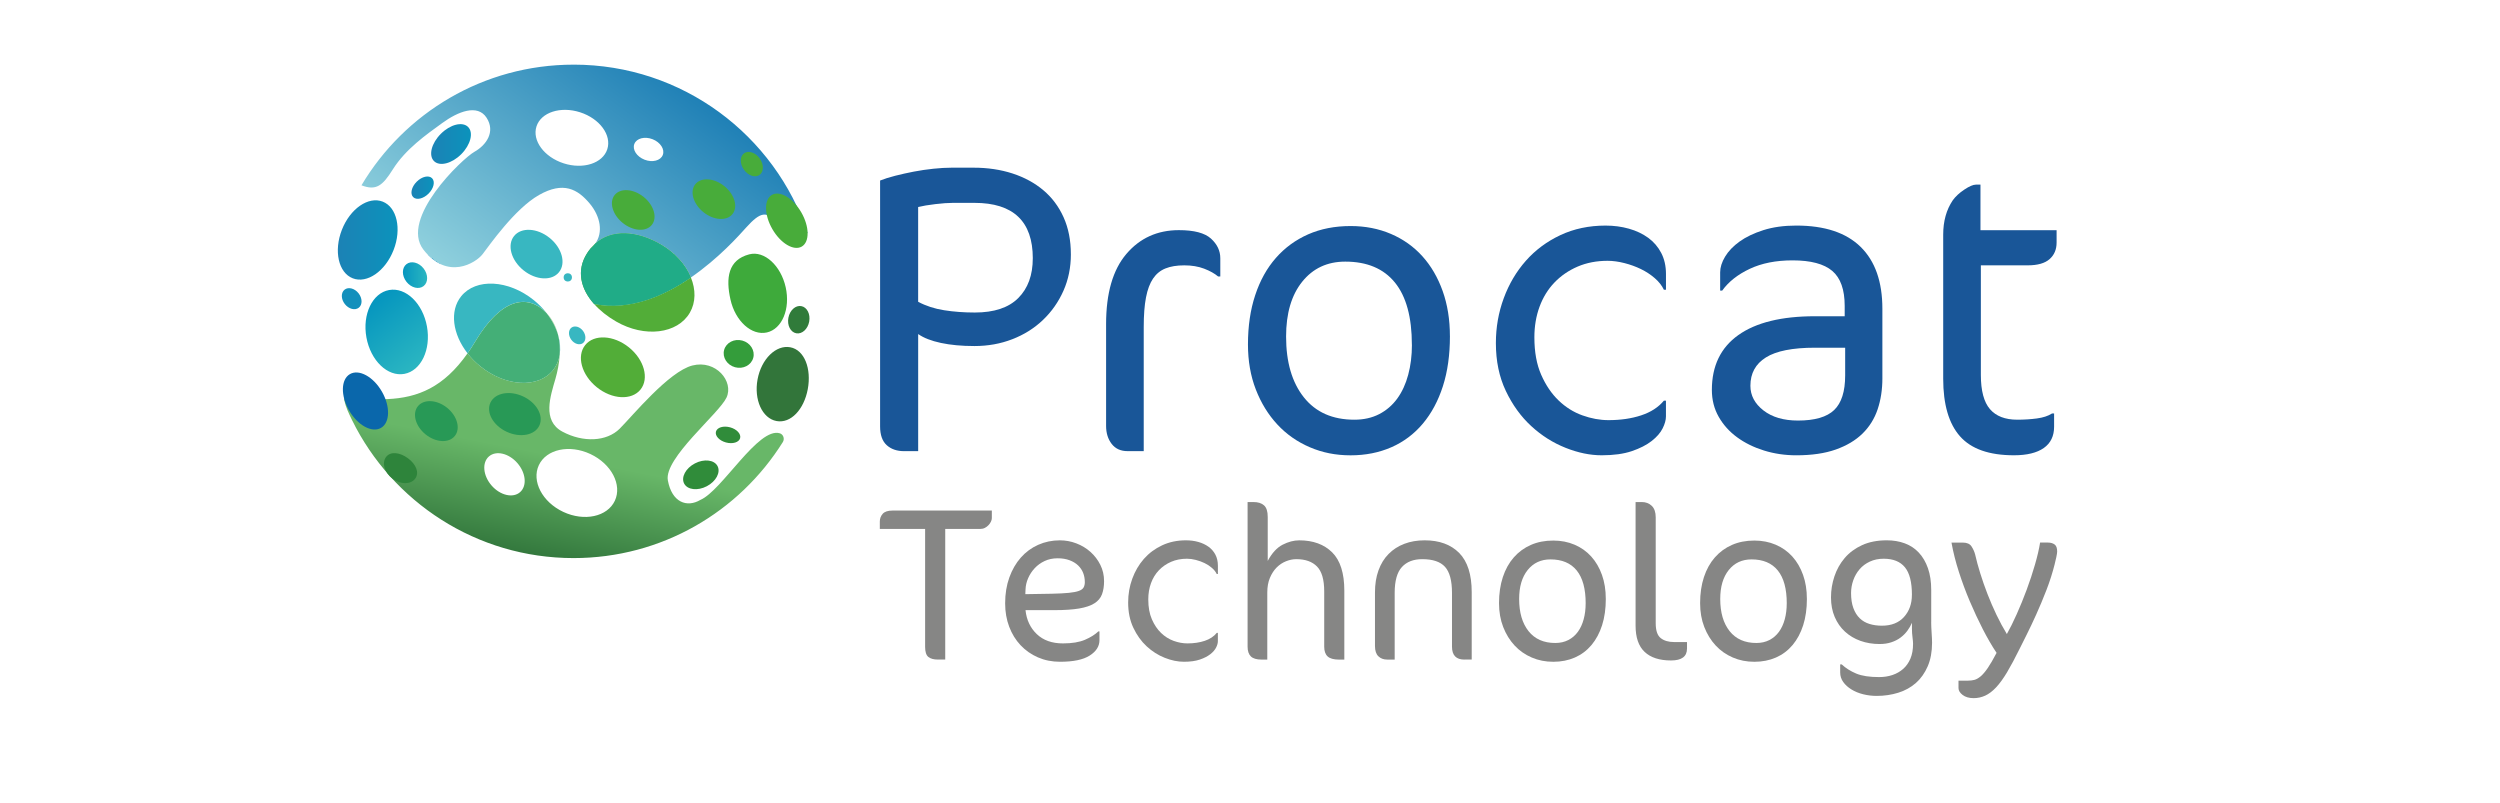
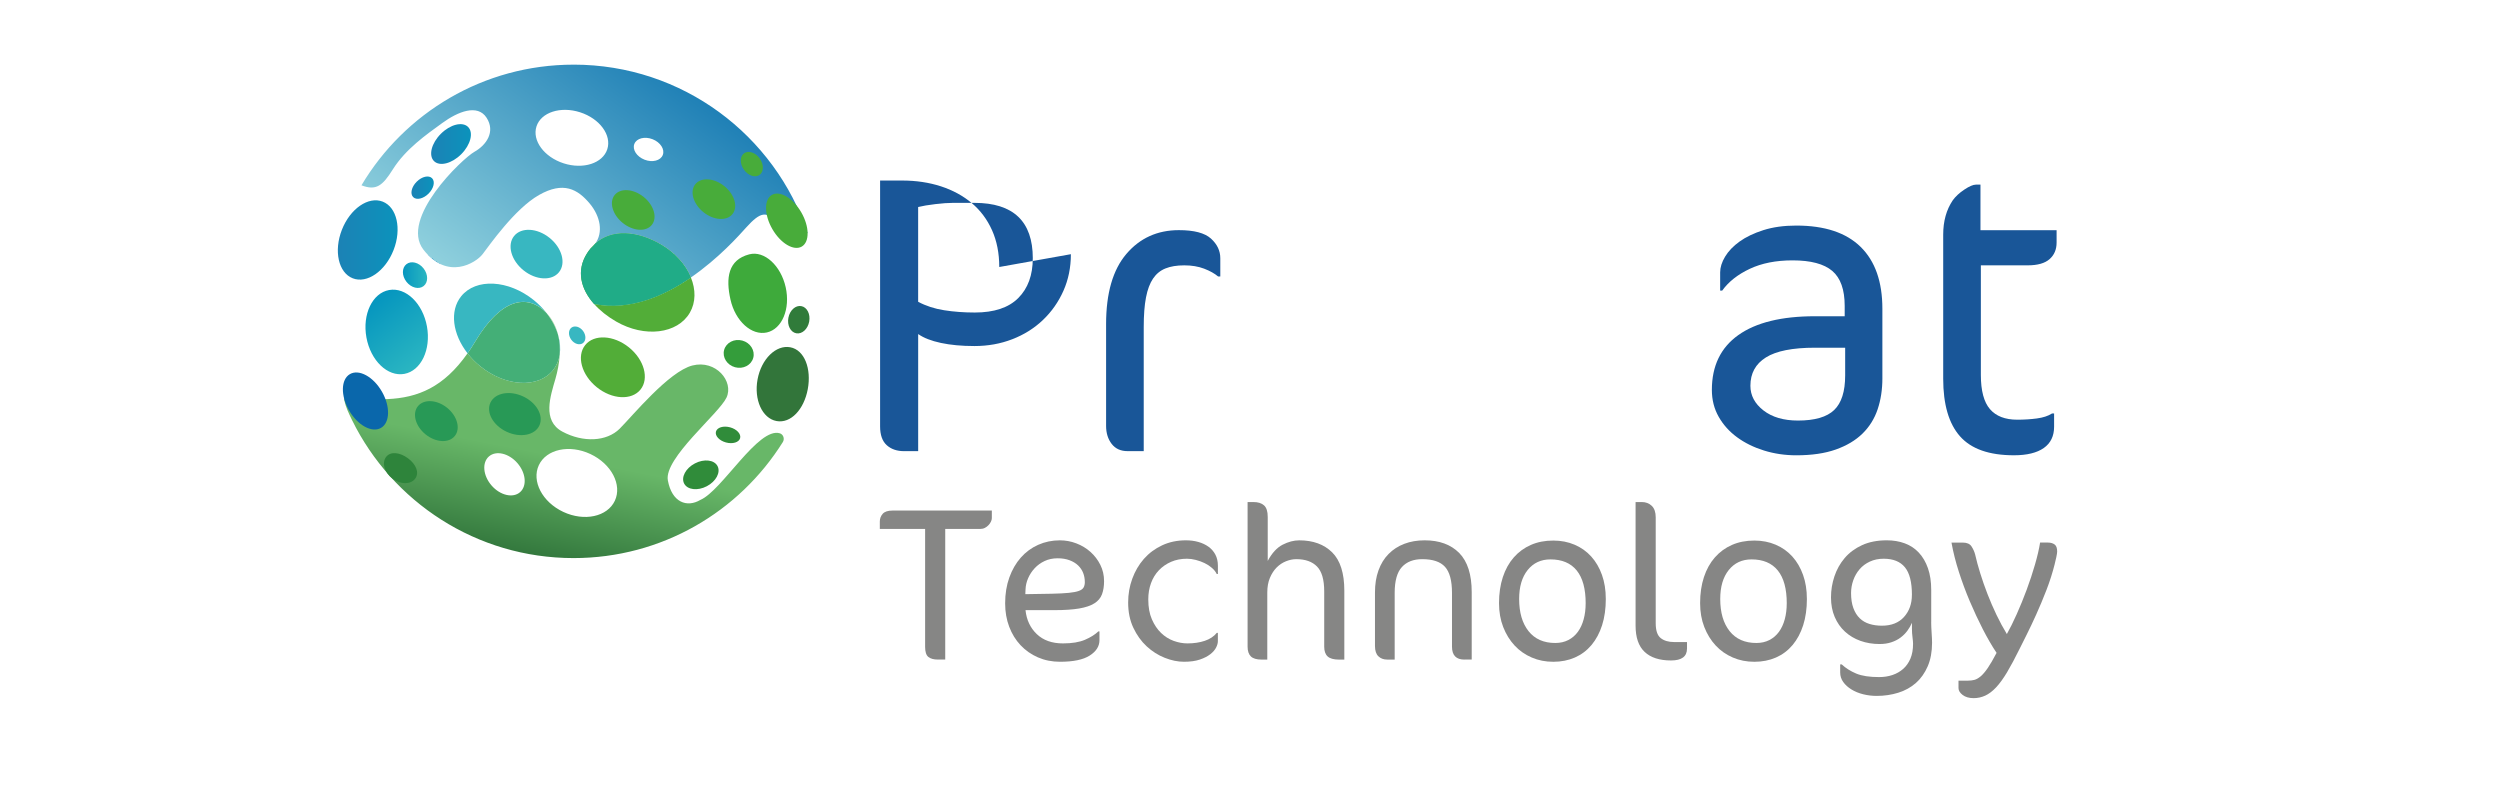
<svg xmlns="http://www.w3.org/2000/svg" xmlns:xlink="http://www.w3.org/1999/xlink" viewBox="0 0 1080 346.83">
  <defs>
    <style>      .cls-1 {        fill: #349d3b;      }      .cls-2 {        fill: #48ac3a;      }      .cls-3 {        fill: url(#linear-gradient-8);      }      .cls-4 {        fill: url(#linear-gradient-7);      }      .cls-5 {        fill: url(#linear-gradient-5);      }      .cls-6 {        fill: url(#linear-gradient-6);      }      .cls-7 {        fill: url(#linear-gradient-4);      }      .cls-8 {        fill: url(#linear-gradient-3);      }      .cls-9 {        fill: url(#linear-gradient-2);      }      .cls-10 {        fill: #289956;      }      .cls-11 {        fill: url(#linear-gradient);      }      .cls-12 {        isolation: isolate;      }      .cls-13 {        fill: #20ac87;      }      .cls-14 {        fill: #2e843b;      }      .cls-14, .cls-15, .cls-16 {        fill-rule: evenodd;      }      .cls-15 {        fill: #32753a;      }      .cls-17 {        mix-blend-mode: color;      }      .cls-17, .cls-18 {        fill: #52ad38;      }      .cls-19 {        fill: #868685;      }      .cls-20 {        fill: #308c3a;      }      .cls-21 {        fill: #44af77;      }      .cls-22 {        fill: #38b7c1;      }      .cls-23 {        fill: #195698;      }      .cls-24 {        fill: #307b3a;      }      .cls-25 {        fill: #0a67ab;      }      .cls-16 {        fill: #3eaa3b;      }      .cls-26 {        fill: #1390bc;      }    </style>
    <linearGradient id="linear-gradient" x1="231.19" y1="244.49" x2="249.82" y2="149.6" gradientUnits="userSpaceOnUse">
      <stop offset="0" stop-color="#2e7239" />
      <stop offset=".5" stop-color="#68b768" />
    </linearGradient>
    <linearGradient id="linear-gradient-2" x1="293" y1="35.06" x2="219.04" y2="135.34" gradientUnits="userSpaceOnUse">
      <stop offset="0" stop-color="#1f80b6" />
      <stop offset="1" stop-color="#8fd0dd" />
      <stop offset="1" stop-color="#55aed0" />
    </linearGradient>
    <linearGradient id="linear-gradient-3" x1="161.49" y1="130.84" x2="182.29" y2="157.27" gradientTransform="translate(28.35 -28.29) rotate(10.28)" gradientUnits="userSpaceOnUse">
      <stop offset=".02" stop-color="#0797bf" />
      <stop offset="1" stop-color="#2bb6c1" />
    </linearGradient>
    <linearGradient id="linear-gradient-4" x1="186.27" y1="62.22" x2="203.43" y2="62.22" gradientTransform="translate(101.07 -119.56) rotate(45)" gradientUnits="userSpaceOnUse">
      <stop offset="0" stop-color="#1c82b5" />
      <stop offset="1" stop-color="#0b93bc" />
    </linearGradient>
    <linearGradient id="linear-gradient-5" x1="177.76" y1="81.07" x2="187.39" y2="81.07" gradientTransform="translate(110.8 -105.36) rotate(45)" xlink:href="#linear-gradient-4" />
    <linearGradient id="linear-gradient-6" x1="174.06" y1="118.85" x2="184.52" y2="118.85" gradientTransform="translate(111.71 -85.37) rotate(38.15)" xlink:href="#linear-gradient-3" />
    <linearGradient id="linear-gradient-7" x1="210.98" y1="231.42" x2="236.11" y2="148.23" gradientUnits="userSpaceOnUse">
      <stop offset="0" stop-color="#2e7239" />
      <stop offset="1" stop-color="#b1d4a6" />
    </linearGradient>
    <linearGradient id="linear-gradient-8" x1="145.95" y1="103.67" x2="171.77" y2="103.67" gradientTransform="translate(197.67 -82.01) rotate(68.68)" xlink:href="#linear-gradient-4" />
  </defs>
  <g class="cls-12">
    <g id="Layer_1" data-name="Layer 1">
      <g>
        <path class="cls-11" d="M336.88,187.19c-9.28-2.88-25.02,24.82-34.3,28.76-5.85,3.47-12.34,1.08-14.07-8.44-1.74-9.53,22.09-28.81,25.34-35.75,3.25-6.93-4.54-16.46-14.73-13.87-10.19,2.61-25.78,21.66-31.41,27.3-5.64,5.63-15.81,6.06-24.73,1.29-8.91-4.76-5.17-15.38-3-22.95.82-2.88,1.6-6.48,1.81-10.3-.39,2.47-1.34,4.75-2.9,6.69-6.36,7.9-20.4,7.16-31.36-1.66-2.13-1.72-3.98-3.62-5.55-5.62-10.33,14.71-21.48,19.17-34.57,19.77-8.17.36-13.24-.71-16.11-1.72-1.45-.51-2.9.77-2.56,2.27.69,3.02,1.84,5.45,3.35,8.53,17.36,35.3,53.69,59.6,95.69,59.6,38.12,0,71.57-20.02,90.4-50.11.87-1.38.26-3.32-1.3-3.8ZM224.66,212.62c-3.08,2.68-8.58,1.39-12.29-2.87-3.71-4.27-4.23-9.89-1.15-12.57s8.58-1.39,12.29,2.87c3.71,4.27,4.23,9.89,1.15,12.57ZM265.61,216.33c-3.23,6.9-13.2,9.06-22.27,4.81-9.07-4.25-13.79-13.28-10.56-20.19,3.23-6.9,13.2-9.06,22.27-4.81,9.07,4.25,13.79,13.28,10.56,20.19Z" />
        <path class="cls-9" d="M247.78,27.93c-38.97,0-73.05,20.91-91.63,52.12,6.4,2.49,9.16.11,13.54-6.86,5.54-8.82,14.51-15.06,21.35-20.03,6.82-4.98,15.27-8.35,19.17-2.28,3.9,6.07-.11,11.81-5.31,14.73-5.19,2.92-32.38,28.81-21.98,42.24,10.39,13.43,22.64,5.74,25.56,1.95,2.92-3.79,13.87-19.6,24.37-25.56,10.5-5.96,16.68-2.6,21.99,3.79,4.48,5.41,5.87,12.36,2.26,17.26,7.15-6.4,17.95-5.72,28.35.28,6.26,3.63,10.8,8.83,13.03,14.29,12.04-8.27,20.91-18.28,23.98-21.7,6.06-6.71,8.66-6.86,12.7-2.52,4.04,4.33,13.73,5.05,13.73,5.05-14.14-42.3-54.06-72.77-101.11-72.77ZM262.35,64.46c-1.96,6.09-10.4,8.82-18.85,6.1-8.45-2.72-13.7-9.86-11.74-15.95,1.96-6.09,10.4-8.82,18.85-6.1,8.45,2.72,13.7,9.86,11.74,15.95ZM286.32,66.96c-.95,2.44-4.48,3.35-7.87,2.03-3.39-1.32-5.37-4.38-4.41-6.82s4.48-3.35,7.87-2.03c3.39,1.32,5.37,4.38,4.41,6.82Z" />
        <ellipse class="cls-25" cx="157.88" cy="173.23" rx="8.18" ry="13.42" transform="translate(-65.46 102.15) rotate(-30)" />
        <path class="cls-17" d="M257.08,105.3c-.69.62-1.35,1.3-1.97,2.06.78-.64,1.43-1.33,1.97-2.06Z" />
        <path class="cls-17" d="M256.88,131.35c-.09-.02-.19-.04-.27-.08,2.54,2.87,5.82,5.48,9.58,7.64,12.27,7.07,26.51,5.36,31.83-3.84,2.6-4.5,2.57-9.97.45-15.2-11.69,8.04-26.35,14.41-41.58,11.48Z" />
        <path class="cls-17" d="M285.43,105.58c-10.4-6-21.2-6.68-28.35-.28-.54.73-1.19,1.42-1.97,2.06-.01,0-.01.01-.01.02-.53.64-1.02,1.31-1.49,2.05-4.74,7.47-2.76,15.35,3,21.85.09.03.19.05.27.08,15.23,2.94,29.9-3.44,41.58-11.48-2.23-5.46-6.77-10.67-13.03-14.29Z" />
        <path class="cls-13" d="M285.43,105.58c-10.4-6-21.2-6.68-28.35-.28-.54.73-1.19,1.42-1.97,2.06-.01,0-.01.01-.01.02-.53.64-1.02,1.31-1.49,2.05-4.74,7.47-2.76,15.35,3,21.85.09.03.19.05.27.08,15.23,2.94,29.9-3.44,41.58-11.48-2.23-5.46-6.77-10.67-13.03-14.29Z" />
        <ellipse class="cls-8" cx="171.37" cy="143.4" rx="13.29" ry="18.41" transform="translate(-22.84 32.89) rotate(-10.28)" />
        <ellipse class="cls-22" cx="231.79" cy="109.77" rx="8.99" ry="12.46" transform="translate(.92 221.47) rotate(-51.16)" />
        <ellipse class="cls-7" cx="194.85" cy="62.22" rx="10.42" ry="6.23" transform="translate(13.07 156) rotate(-45)" />
        <ellipse class="cls-5" cx="182.57" cy="81.07" rx="5.77" ry="3.63" transform="translate(-3.85 152.84) rotate(-45)" />
        <ellipse class="cls-6" cx="179.29" cy="118.85" rx="4.69" ry="6.01" transform="translate(-35.12 136.14) rotate(-38.15)" />
-         <ellipse class="cls-26" cx="151.93" cy="129.03" rx="3.77" ry="4.96" transform="translate(-47.25 121.41) rotate(-38.15)" />
        <path class="cls-4" d="M236,135.11c2.48,3.13,4.22,6.51,5.17,9.85-.79-3.55-2.37-6.97-5.17-9.85Z" />
        <path class="cls-22" d="M235.99,135.08s.01.02.02.02c-1.54-1.94-3.35-3.78-5.42-5.45-10.95-8.82-24.99-9.56-31.36-1.66-5.12,6.36-3.7,16.39,2.76,24.66,1.12-1.59,2.23-3.31,3.33-5.15,11.27-18.85,22.65-20.66,30.67-12.42Z" />
        <path class="cls-22" d="M241.79,153.24c.41-2.61.19-5.43-.62-8.28.61,2.74.77,5.56.62,8.28Z" />
        <path class="cls-21" d="M207.53,158.28c10.95,8.82,24.99,9.56,31.36,1.66,1.56-1.94,2.51-4.22,2.9-6.69.15-2.72,0-5.54-.62-8.28-.95-3.35-2.69-6.73-5.17-9.85,0,0-.01-.02-.02-.02-8.02-8.24-19.4-6.43-30.67,12.42-1.1,1.84-2.21,3.56-3.33,5.15,1.56,2,3.41,3.9,5.55,5.62Z" />
        <ellipse class="cls-18" cx="264.76" cy="158.68" rx="11.06" ry="15.33" transform="translate(-24.88 265.38) rotate(-51.16)" />
        <path class="cls-15" d="M348.96,168.11c-1.64,8.8-7.35,14.93-13.51,13.78-6.16-1.15-9.82-9.22-8.18-18.02,1.64-8.8,7.97-15,14.13-13.85,6.16,1.15,9.2,9.29,7.56,18.09Z" />
        <ellipse class="cls-2" cx="308.4" cy="86.04" rx="7.21" ry="10.3" transform="translate(47.97 272.29) rotate(-51.16)" />
        <ellipse class="cls-2" cx="324.79" cy="70.89" rx="4.19" ry="5.74" transform="translate(19.39 202.21) rotate(-35.58)" />
        <ellipse class="cls-2" cx="339.91" cy="95.36" rx="7.22" ry="12.89" transform="translate(-2.14 182.73) rotate(-30)" />
        <ellipse class="cls-2" cx="273.56" cy="90.71" rx="7.21" ry="10.3" transform="translate(31.34 246.89) rotate(-51.16)" />
        <path class="cls-16" d="M339.41,124.06c2.1,9.32-1.54,18.08-8.12,19.56s-13.63-4.87-15.72-14.19c-2.1-9.32-1.06-17.16,8.12-19.56,6.53-1.7,13.63,4.87,15.72,14.19Z" />
        <ellipse class="cls-10" cx="222.44" cy="178.9" rx="8.42" ry="11.67" transform="translate(-33.91 304.48) rotate(-64.91)" />
        <ellipse class="cls-20" cx="302.77" cy="205.11" rx="8.14" ry="5.56" transform="translate(-60.62 164.01) rotate(-27.66)" />
        <ellipse class="cls-20" cx="314.5" cy="187.87" rx="3.39" ry="5.41" transform="translate(50.8 442.16) rotate(-74.81)" />
        <ellipse class="cls-1" cx="319.11" cy="152.88" rx="5.97" ry="6.52" transform="translate(87.96 420.79) rotate(-74.81)" />
        <path class="cls-14" d="M169.59,206.8c-3.48-2.57-4.75-6.76-2.84-9.35,1.92-2.59,6.01-2.05,9.49.53,3.48,2.57,5.04,6.21,3.12,8.8-1.92,2.59-6.29,2.6-9.78.03Z" />
        <ellipse class="cls-10" cx="188.5" cy="181.92" rx="7.39" ry="10.24" transform="translate(-71.41 214.65) rotate(-51.16)" />
        <ellipse class="cls-3" cx="158.86" cy="103.67" rx="17.78" ry="11.99" transform="translate(4.52 213.96) rotate(-68.68)" />
        <ellipse class="cls-24" cx="345.05" cy="138.09" rx="5.97" ry="4.57" transform="translate(145.98 451.94) rotate(-79.42)" />
-         <circle class="cls-22" cx="245.29" cy="119.83" r="1.79" />
        <ellipse class="cls-22" cx="249.35" cy="144.9" rx="3.17" ry="4.16" transform="translate(-37.51 174.62) rotate(-36.08)" />
      </g>
      <g>
        <path class="cls-19" d="M428.47,223.88c0,.44-.13.93-.38,1.46-.25.54-.6,1.04-1.04,1.51-.44.47-.96.87-1.56,1.18-.6.32-1.28.47-2.03.47h-15.12v56.43h-3.18c-1.81,0-3.18-.38-4.11-1.13-.94-.76-1.4-2.21-1.4-4.35v-50.95h-19.57v-3.21c0-1.26.41-2.36,1.23-3.31.82-.94,2.24-1.42,4.25-1.42h42.91v3.31Z" />
        <path class="cls-19" d="M476.96,251.01c0,2.21-.3,4.11-.9,5.72-.6,1.61-1.7,2.92-3.31,3.92-1.61,1.01-3.8,1.75-6.57,2.22-2.77.47-6.33.71-10.68.71h-12.48c.44,4.22,2.06,7.67,4.87,10.35,2.8,2.68,6.57,4.02,11.3,4.02,3.91,0,7.07-.52,9.5-1.56,2.42-1.04,4.36-2.25,5.81-3.64h.47v3.78c0,2.65-1.4,4.87-4.21,6.66-2.81,1.8-7.07,2.69-12.81,2.69-3.47,0-6.65-.63-9.55-1.89-2.9-1.26-5.4-3.01-7.51-5.25-2.11-2.24-3.75-4.9-4.92-7.99-1.17-3.09-1.75-6.46-1.75-10.11,0-4.1.6-7.81,1.8-11.15,1.2-3.34,2.85-6.21,4.96-8.6,2.11-2.39,4.62-4.24,7.51-5.53,2.9-1.29,6.02-1.94,9.36-1.94,2.46,0,4.84.44,7.14,1.32,2.3.88,4.33,2.11,6.1,3.69,1.76,1.58,3.18,3.43,4.25,5.58,1.07,2.14,1.61,4.47,1.61,7ZM468.64,251.42c0-1.38-.24-2.68-.71-3.9-.47-1.22-1.2-2.3-2.17-3.24s-2.21-1.69-3.69-2.25c-1.48-.56-3.2-.85-5.15-.85-2.08,0-3.96.39-5.62,1.17-1.67.78-3.11,1.82-4.3,3.1-1.2,1.28-2.14,2.72-2.84,4.32s-1.07,3.21-1.13,4.84l-.09,2.07,11.44-.19c3.02-.06,5.48-.19,7.37-.38,1.89-.19,3.34-.47,4.35-.85,1.01-.37,1.69-.88,2.03-1.5.34-.63.52-1.41.52-2.35Z" />
        <path class="cls-19" d="M525.64,247.99c-.44-.94-1.13-1.83-2.08-2.65-.94-.82-2-1.51-3.17-2.08-1.17-.57-2.43-1.02-3.78-1.37-1.36-.35-2.63-.52-3.83-.52-2.52,0-4.81.44-6.85,1.33-2.05.89-3.81,2.11-5.29,3.66-1.48,1.55-2.62,3.4-3.4,5.56-.79,2.15-1.18,4.5-1.18,7.03,0,3.36.52,6.22,1.56,8.6,1.04,2.38,2.36,4.34,3.97,5.89,1.61,1.55,3.42,2.69,5.43,3.42,2.02.73,4,1.09,5.96,1.09,2.77,0,5.26-.37,7.47-1.11,2.21-.74,3.94-1.88,5.2-3.43h.47v3.59c0,.82-.25,1.73-.76,2.74-.51,1.01-1.34,1.97-2.51,2.88-1.17.91-2.68,1.69-4.54,2.32-1.86.63-4.15.94-6.85.94s-5.4-.57-8.27-1.7c-2.87-1.13-5.47-2.79-7.82-4.96-2.35-2.17-4.27-4.85-5.77-8.03-1.5-3.18-2.24-6.82-2.24-10.92,0-3.59.59-7.01,1.78-10.26,1.18-3.24,2.85-6.1,5.01-8.56,2.16-2.46,4.78-4.41,7.87-5.86,3.09-1.45,6.52-2.17,10.3-2.17,1.89,0,3.67.23,5.34.7,1.67.47,3.13,1.15,4.4,2.06,1.26.9,2.25,2.04,2.98,3.41.72,1.37,1.09,2.97,1.09,4.8v3.59h-.47Z" />
        <path class="cls-19" d="M578.46,284.95c-2.29,0-3.93-.46-4.92-1.37-.99-.91-1.48-2.32-1.48-4.21v-23.91c0-5.04-1.04-8.62-3.11-10.73-2.07-2.11-5.05-3.17-8.95-3.17-1.44,0-2.92.3-4.43.9-1.51.6-2.86,1.5-4.05,2.69-1.19,1.2-2.16,2.69-2.92,4.49-.75,1.79-1.13,3.89-1.13,6.29v29.02h-2.46c-2.14,0-3.69-.46-4.63-1.37-.94-.91-1.42-2.32-1.42-4.21v-62.48h2.55c1.95,0,3.46.47,4.54,1.42,1.07.94,1.61,2.62,1.61,5.01v19c1.83-3.4,3.97-5.73,6.43-7,2.46-1.26,4.85-1.89,7.18-1.89,5.99,0,10.73,1.73,14.23,5.2,3.5,3.47,5.25,8.98,5.25,16.54v29.78h-2.29Z" />
        <path class="cls-19" d="M632.65,284.95c-3.59,0-5.39-1.86-5.39-5.58v-23.25c0-5.29-1.01-9.04-3.02-11.25-2.02-2.21-5.29-3.31-9.83-3.31-3.78,0-6.71,1.13-8.79,3.4-2.08,2.27-3.12,5.99-3.12,11.15v28.83h-3.21c-1.58,0-2.85-.47-3.83-1.42-.98-.94-1.47-2.43-1.47-4.44v-23.16c0-3.53.5-6.7,1.51-9.5,1.01-2.8,2.46-5.17,4.35-7.09,1.89-1.92,4.16-3.39,6.81-4.4,2.65-1.01,5.58-1.51,8.79-1.51,6.36,0,11.34,1.83,14.94,5.48,3.59,3.66,5.39,9.3,5.39,16.92v29.11h-3.12Z" />
        <path class="cls-19" d="M693.71,258.67c0,4.29-.54,8.1-1.61,11.44-1.07,3.34-2.6,6.19-4.58,8.55-1.98,2.36-4.38,4.16-7.18,5.39-2.81,1.23-5.91,1.84-9.31,1.84s-6.45-.61-9.31-1.84c-2.87-1.23-5.34-2.96-7.42-5.2-2.08-2.24-3.72-4.9-4.92-7.99-1.2-3.09-1.8-6.52-1.8-10.3,0-4.16.55-7.91,1.65-11.25,1.1-3.34,2.68-6.18,4.73-8.51,2.05-2.33,4.5-4.13,7.37-5.39,2.87-1.26,6.1-1.89,9.69-1.89,3.34,0,6.41.6,9.22,1.8,2.8,1.2,5.2,2.9,7.18,5.1,1.99,2.21,3.53,4.85,4.63,7.94,1.1,3.09,1.65,6.52,1.65,10.3ZM685.01,260.66c0-6.3-1.29-11.04-3.88-14.23-2.58-3.18-6.37-4.77-11.34-4.77-4.1,0-7.37,1.53-9.83,4.58-2.46,3.06-3.69,7.23-3.69,12.52,0,5.86,1.35,10.49,4.06,13.9,2.71,3.4,6.55,5.11,11.53,5.11,2.14,0,4.03-.43,5.67-1.28,1.64-.85,3.01-2.03,4.11-3.54,1.1-1.51,1.94-3.32,2.51-5.44.57-2.11.85-4.4.85-6.85Z" />
        <path class="cls-19" d="M728.78,280.22c0,3.4-2.3,5.1-6.9,5.1-4.98,0-8.78-1.23-11.39-3.69-2.62-2.46-3.92-6.24-3.92-11.34v-53.41h2.65c1.76,0,3.21.55,4.35,1.65,1.13,1.1,1.7,2.76,1.7,4.96v45.75c0,3.15.72,5.29,2.17,6.43,1.45,1.13,3.37,1.7,5.77,1.7h5.58v2.84Z" />
        <path class="cls-19" d="M780.58,258.67c0,4.29-.54,8.1-1.61,11.44-1.07,3.34-2.6,6.19-4.58,8.55-1.98,2.36-4.38,4.16-7.18,5.39-2.81,1.23-5.91,1.84-9.31,1.84s-6.45-.61-9.31-1.84c-2.87-1.23-5.34-2.96-7.42-5.2-2.08-2.24-3.72-4.9-4.92-7.99-1.2-3.09-1.8-6.52-1.8-10.3,0-4.16.55-7.91,1.65-11.25,1.1-3.34,2.68-6.18,4.73-8.51,2.05-2.33,4.5-4.13,7.37-5.39,2.87-1.26,6.1-1.89,9.69-1.89,3.34,0,6.41.6,9.22,1.8,2.8,1.2,5.2,2.9,7.18,5.1,1.99,2.21,3.53,4.85,4.63,7.94,1.1,3.09,1.65,6.52,1.65,10.3ZM771.88,260.66c0-6.3-1.29-11.04-3.88-14.23-2.58-3.18-6.37-4.77-11.34-4.77-4.1,0-7.37,1.53-9.83,4.58-2.46,3.06-3.69,7.23-3.69,12.52,0,5.86,1.35,10.49,4.06,13.9,2.71,3.4,6.55,5.11,11.53,5.11,2.14,0,4.03-.43,5.67-1.28,1.64-.85,3.01-2.03,4.11-3.54,1.1-1.51,1.94-3.32,2.51-5.44.57-2.11.85-4.4.85-6.85Z" />
        <path class="cls-19" d="M834.27,268.78c0,.57.01,1.26.05,2.08.03.82.08,1.65.14,2.5.06.85.11,1.67.14,2.46.03.79.05,1.4.05,1.84,0,3.91-.63,7.31-1.89,10.21-1.26,2.9-2.96,5.29-5.1,7.18-2.14,1.89-4.68,3.29-7.61,4.21-2.93.91-6.03,1.37-9.31,1.37-2.02,0-3.97-.24-5.86-.71-1.89-.47-3.58-1.17-5.06-2.08-1.48-.91-2.66-1.98-3.54-3.21-.88-1.23-1.32-2.6-1.32-4.11v-3.5h.66c1.76,1.64,3.86,2.96,6.29,3.97,2.42,1.01,5.72,1.51,9.88,1.51,2.08,0,4-.3,5.77-.9,1.76-.6,3.31-1.48,4.63-2.65,1.32-1.17,2.36-2.65,3.12-4.44.76-1.8,1.13-3.92,1.13-6.38,0-.69-.08-1.64-.24-2.84-.16-1.2-.24-2.43-.24-3.69v-2.55c-.51,1.2-1.17,2.35-1.99,3.45s-1.79,2.08-2.93,2.93c-1.13.85-2.46,1.53-3.97,2.03-1.51.51-3.21.76-5.1.76-2.96,0-5.72-.46-8.27-1.37-2.55-.91-4.77-2.24-6.66-3.97-1.89-1.73-3.37-3.84-4.44-6.33-1.07-2.49-1.61-5.31-1.61-8.46s.49-6.11,1.47-9.07c.98-2.96,2.46-5.61,4.44-7.94,1.99-2.33,4.49-4.19,7.52-5.58,3.02-1.38,6.58-2.08,10.68-2.08,2.84,0,5.43.44,7.8,1.32,2.36.88,4.38,2.22,6.05,4.02,1.67,1.8,2.98,4.03,3.92,6.71.94,2.68,1.42,5.81,1.42,9.4v13.9ZM825.95,256.97c0-5.48-1.01-9.45-3.03-11.91-2.02-2.46-5.07-3.69-9.17-3.69-2.21,0-4.19.41-5.96,1.23-1.77.82-3.25,1.92-4.44,3.31-1.2,1.39-2.11,2.98-2.74,4.77-.63,1.79-.95,3.64-.95,5.53,0,2.52.33,4.68.99,6.47.66,1.8,1.57,3.26,2.74,4.4,1.16,1.13,2.57,1.96,4.21,2.46,1.64.51,3.43.76,5.39.76,4.1,0,7.28-1.26,9.55-3.78,2.27-2.52,3.4-5.7,3.4-9.55Z" />
        <path class="cls-19" d="M887.67,243.55c-.95,3.78-2.14,7.55-3.59,11.3-1.45,3.75-2.92,7.26-4.4,10.54-1.48,3.28-2.87,6.21-4.16,8.79-1.29,2.58-2.28,4.57-2.98,5.96-2.02,4.1-3.84,7.51-5.48,10.26-1.64,2.74-3.23,4.93-4.77,6.57-1.54,1.64-3.11,2.82-4.68,3.54-1.58.72-3.25,1.09-5.01,1.09-1.95,0-3.53-.46-4.73-1.37-1.2-.91-1.8-1.91-1.8-2.98v-3.21h4.07c1.01,0,1.94-.11,2.79-.33.85-.22,1.75-.73,2.69-1.51.94-.79,1.97-1.98,3.07-3.59,1.1-1.61,2.38-3.8,3.83-6.57-2.02-3.02-4-6.44-5.96-10.26-1.95-3.81-3.81-7.8-5.58-11.96-1.77-4.16-3.34-8.4-4.73-12.71-1.39-4.32-2.46-8.55-3.21-12.71h4.92c1.76,0,3.01.55,3.73,1.65.72,1.1,1.24,2.25,1.56,3.45.57,2.52,1.31,5.25,2.22,8.18.91,2.93,1.95,5.91,3.12,8.93,1.17,3.02,2.46,6.02,3.88,8.98,1.42,2.96,2.91,5.73,4.49,8.32,1.32-2.33,2.74-5.18,4.25-8.56,1.51-3.37,2.94-6.88,4.3-10.54,1.36-3.65,2.55-7.28,3.59-10.87,1.04-3.59,1.78-6.77,2.22-9.55h3.4c1.13,0,2.08.27,2.84.8.76.54,1.13,1.56,1.13,3.07,0,.51-.13,1.34-.38,2.51-.25,1.17-.47,2.1-.66,2.79Z" />
      </g>
      <g>
-         <path class="cls-23" d="M462.62,109.81c0,5.72-1.07,10.99-3.22,15.82-2.15,4.83-5.1,9.03-8.85,12.6-3.75,3.58-8.16,6.35-13.23,8.31-5.07,1.97-10.52,2.95-16.36,2.95-5.48,0-10.31-.45-14.48-1.34-4.17-.89-7.45-2.17-9.83-3.84v50.59h-6.08c-3.1,0-5.6-.86-7.51-2.59-1.91-1.73-2.86-4.44-2.86-8.13v-106.19c1.79-.71,3.96-1.4,6.53-2.06,2.56-.65,5.24-1.25,8.04-1.79,2.8-.54,5.63-.95,8.49-1.25,2.86-.3,5.48-.45,7.87-.45h9.47c6.08,0,11.68.84,16.8,2.5,5.12,1.67,9.56,4.08,13.32,7.24,3.75,3.16,6.67,7.06,8.76,11.71,2.08,4.65,3.13,9.95,3.13,15.91ZM446.17,111.6c0-15.97-8.4-23.96-25.21-23.96h-9.3c-2.03,0-4.56.18-7.6.54-3.04.36-5.51.78-7.42,1.25v40.94c3.34,1.79,7.09,3.01,11.26,3.66,4.17.66,8.58.98,13.23.98,8.34,0,14.6-2.08,18.77-6.26,4.17-4.17,6.26-9.89,6.26-17.16Z" />
+         <path class="cls-23" d="M462.62,109.81c0,5.72-1.07,10.99-3.22,15.82-2.15,4.83-5.1,9.03-8.85,12.6-3.75,3.58-8.16,6.35-13.23,8.31-5.07,1.97-10.52,2.95-16.36,2.95-5.48,0-10.31-.45-14.48-1.34-4.17-.89-7.45-2.17-9.83-3.84v50.59h-6.08c-3.1,0-5.6-.86-7.51-2.59-1.91-1.73-2.86-4.44-2.86-8.13v-106.19h9.47c6.08,0,11.68.84,16.8,2.5,5.12,1.67,9.56,4.08,13.32,7.24,3.75,3.16,6.67,7.06,8.76,11.71,2.08,4.65,3.13,9.95,3.13,15.91ZM446.17,111.6c0-15.97-8.4-23.96-25.21-23.96h-9.3c-2.03,0-4.56.18-7.6.54-3.04.36-5.51.78-7.42,1.25v40.94c3.34,1.79,7.09,3.01,11.26,3.66,4.17.66,8.58.98,13.23.98,8.34,0,14.6-2.08,18.77-6.26,4.17-4.17,6.26-9.89,6.26-17.16Z" />
        <path class="cls-23" d="M526.26,119.46c-1.55-1.31-3.58-2.44-6.08-3.4-2.5-.95-5.36-1.43-8.58-1.43s-5.93.45-8.13,1.34c-2.21.89-3.99,2.35-5.36,4.38-1.37,2.03-2.39,4.74-3.04,8.13-.66,3.4-.98,7.66-.98,12.78v53.63h-6.97c-2.98,0-5.27-1.04-6.88-3.13-1.61-2.08-2.41-4.68-2.41-7.78v-43.98c0-13.35,2.92-23.45,8.76-30.3,5.84-6.85,13.41-10.28,22.7-10.28,6.55,0,11.17,1.22,13.86,3.66,2.68,2.44,4.02,5.27,4.02,8.49v7.87h-.89Z" />
-         <path class="cls-23" d="M626.37,145.21c0,8.11-1.01,15.32-3.04,21.63-2.03,6.32-4.92,11.71-8.67,16.18-3.76,4.47-8.29,7.87-13.59,10.19-5.3,2.32-11.17,3.49-17.61,3.49s-12.19-1.16-17.61-3.49c-5.42-2.32-10.1-5.6-14.03-9.83-3.93-4.23-7.03-9.27-9.3-15.11-2.27-5.84-3.4-12.33-3.4-19.49,0-7.87,1.04-14.96,3.13-21.27,2.08-6.32,5.06-11.68,8.94-16.09,3.87-4.41,8.52-7.8,13.94-10.19,5.42-2.38,11.53-3.58,18.32-3.58,6.32,0,12.13,1.13,17.43,3.4,5.3,2.27,9.83,5.48,13.59,9.65,3.76,4.17,6.67,9.18,8.76,15.02,2.08,5.84,3.13,12.34,3.13,19.49ZM609.93,148.96c0-11.92-2.44-20.89-7.33-26.91-4.89-6.02-12.04-9.03-21.45-9.03-7.75,0-13.94,2.89-18.59,8.67-4.65,5.78-6.97,13.68-6.97,23.69,0,11.08,2.56,19.84,7.69,26.28,5.12,6.44,12.39,9.65,21.81,9.65,4.05,0,7.63-.81,10.73-2.41,3.1-1.61,5.69-3.84,7.78-6.7,2.08-2.86,3.67-6.29,4.74-10.28,1.07-3.99,1.61-8.31,1.61-12.96Z" />
-         <path class="cls-23" d="M718.8,125.18c-.84-1.79-2.15-3.46-3.93-5.01-1.79-1.55-3.79-2.86-5.99-3.93-2.21-1.07-4.59-1.94-7.15-2.59-2.56-.65-4.98-.98-7.24-.98-4.77,0-9.09.84-12.96,2.5-3.87,1.67-7.21,3.96-10.01,6.88-2.8,2.92-4.95,6.41-6.44,10.46-1.49,4.05-2.23,8.46-2.23,13.23,0,6.32.98,11.71,2.95,16.18,1.97,4.47,4.47,8.16,7.51,11.08,3.04,2.92,6.46,5.07,10.28,6.44,3.81,1.37,7.57,2.06,11.26,2.06,5.24,0,9.95-.68,14.12-2.06,4.17-1.37,7.45-3.49,9.83-6.35h.89v6.79c0,1.55-.48,3.28-1.43,5.18-.96,1.91-2.53,3.73-4.74,5.45-2.21,1.73-5.07,3.19-8.58,4.38-3.52,1.19-7.84,1.79-12.96,1.79s-10.22-1.07-15.64-3.22c-5.42-2.15-10.37-5.27-14.84-9.39-4.47-4.11-8.13-9.18-10.99-15.2-2.86-6.02-4.29-12.9-4.29-20.65,0-6.79,1.13-13.26,3.4-19.4,2.26-6.14,5.45-11.53,9.56-16.18,4.11-4.65,9.09-8.34,14.93-11.08,5.84-2.74,12.34-4.11,19.49-4.11,3.58,0,6.94.45,10.1,1.34,3.16.89,5.93,2.21,8.31,3.93,2.38,1.73,4.26,3.91,5.63,6.53,1.37,2.62,2.06,5.66,2.06,9.12v6.79h-.89Z" />
        <path class="cls-23" d="M813.19,163.44c0,4.89-.69,9.36-2.06,13.41-1.37,4.05-3.55,7.54-6.53,10.46-2.98,2.92-6.82,5.21-11.53,6.88-4.71,1.67-10.4,2.5-17.07,2.5-4.89,0-9.54-.69-13.94-2.06-4.41-1.37-8.29-3.28-11.62-5.72-3.34-2.44-5.99-5.39-7.96-8.85-1.97-3.46-2.95-7.33-2.95-11.62,0-10.37,3.81-18.26,11.44-23.69,7.63-5.42,18.65-8.13,33.07-8.13h12.87v-4.47c0-7.03-1.79-12.07-5.36-15.11-3.58-3.04-9.3-4.56-17.16-4.56-7.15,0-13.32,1.22-18.5,3.66-5.18,2.44-9.15,5.57-11.89,9.39h-.89v-7.87c0-2.15.71-4.41,2.14-6.79,1.43-2.38,3.51-4.56,6.26-6.53,2.74-1.97,6.17-3.6,10.28-4.92,4.11-1.31,8.85-1.97,14.21-1.97,12.27,0,21.54,3.07,27.8,9.21,6.26,6.14,9.39,15.05,9.39,26.73v30.03ZM797.1,150.21h-13.05c-9.65,0-16.72,1.4-21.18,4.2-4.47,2.8-6.7,6.88-6.7,12.25,0,4.17,1.88,7.72,5.63,10.64,3.75,2.92,8.73,4.38,14.93,4.38,7.27,0,12.48-1.52,15.64-4.56,3.16-3.04,4.74-8.01,4.74-14.93v-11.98Z" />
        <path class="cls-23" d="M855.56,99.44h32.89v5.36c0,2.98-1.01,5.36-3.04,7.15-2.03,1.79-5.18,2.68-9.48,2.68h-20.2v47.37c0,6.79,1.31,11.71,3.93,14.75,2.62,3.04,6.55,4.56,11.8,4.56,2.98,0,5.81-.18,8.49-.54,2.68-.36,4.86-1.07,6.53-2.15h.89v5.72c0,4.05-1.49,7.12-4.47,9.21-2.98,2.08-7.27,3.13-12.87,3.13-10.73,0-18.5-2.74-23.33-8.22-4.83-5.48-7.24-13.77-7.24-24.85v-62.21c0-5.84,1.37-10.78,4.11-14.84,1.19-1.67,2.86-3.22,5.01-4.65,2.15-1.43,3.81-2.15,5.01-2.15h1.97v19.67Z" />
      </g>
    </g>
  </g>
</svg>